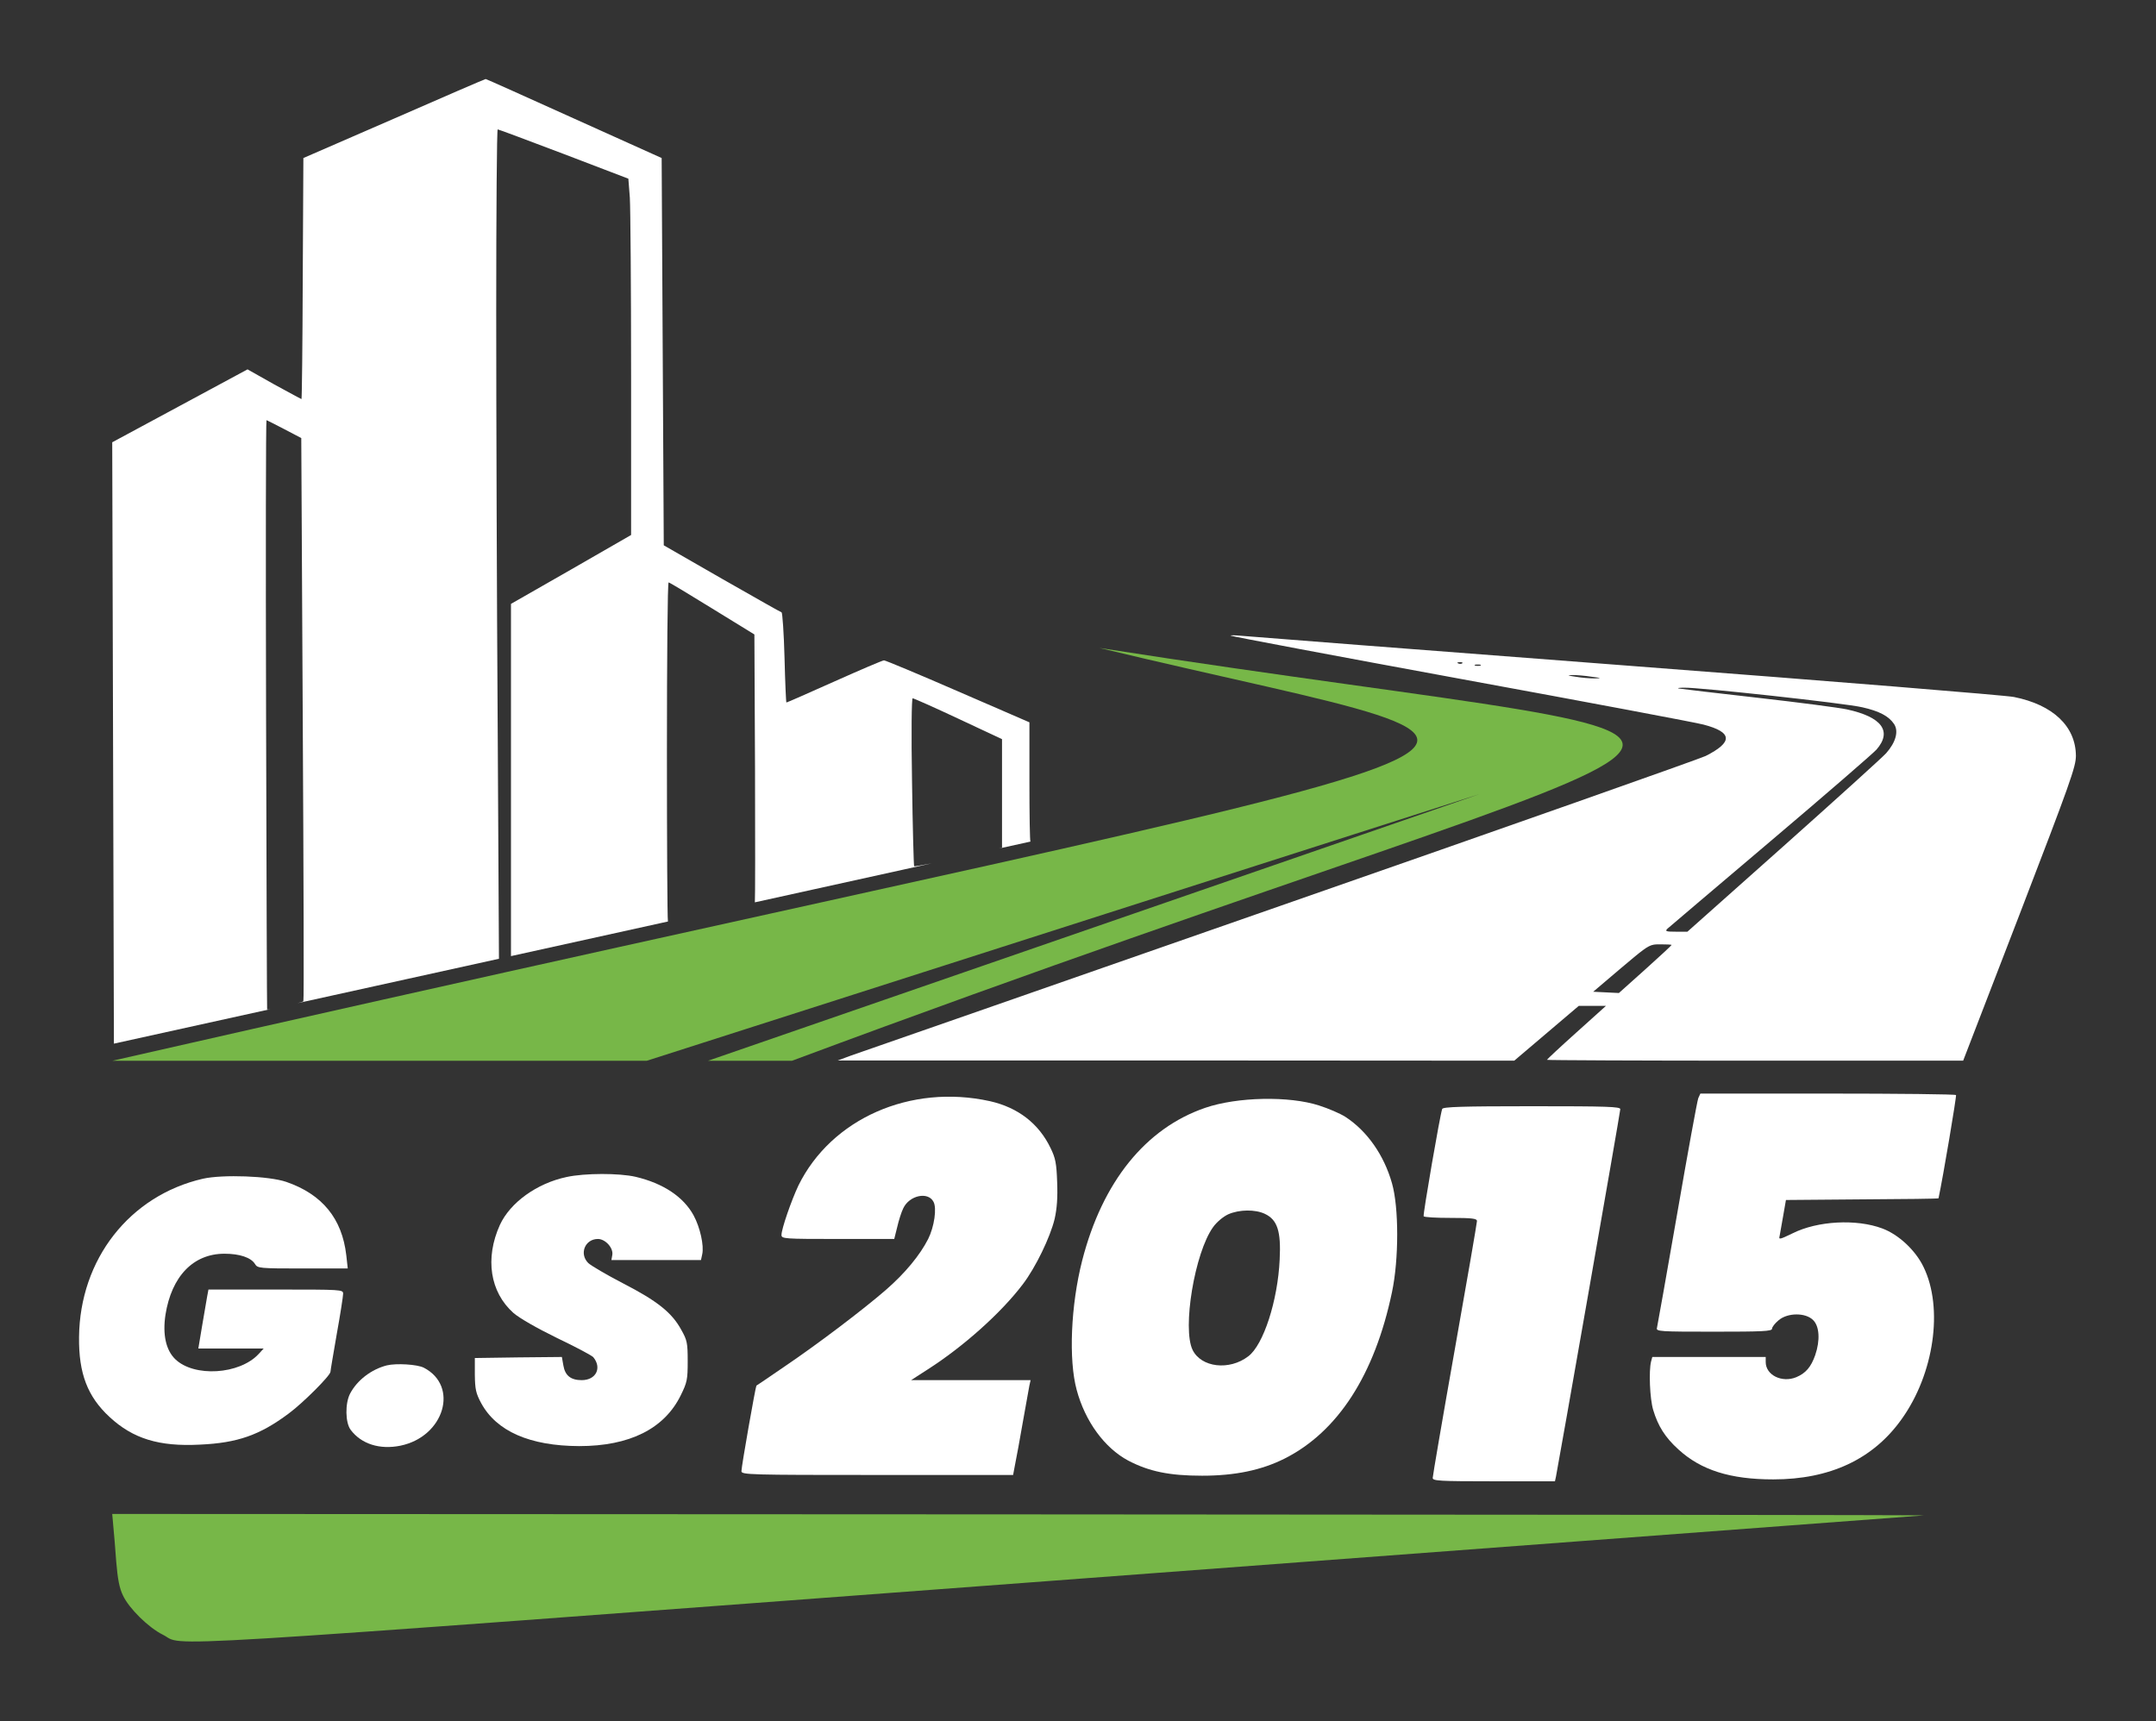
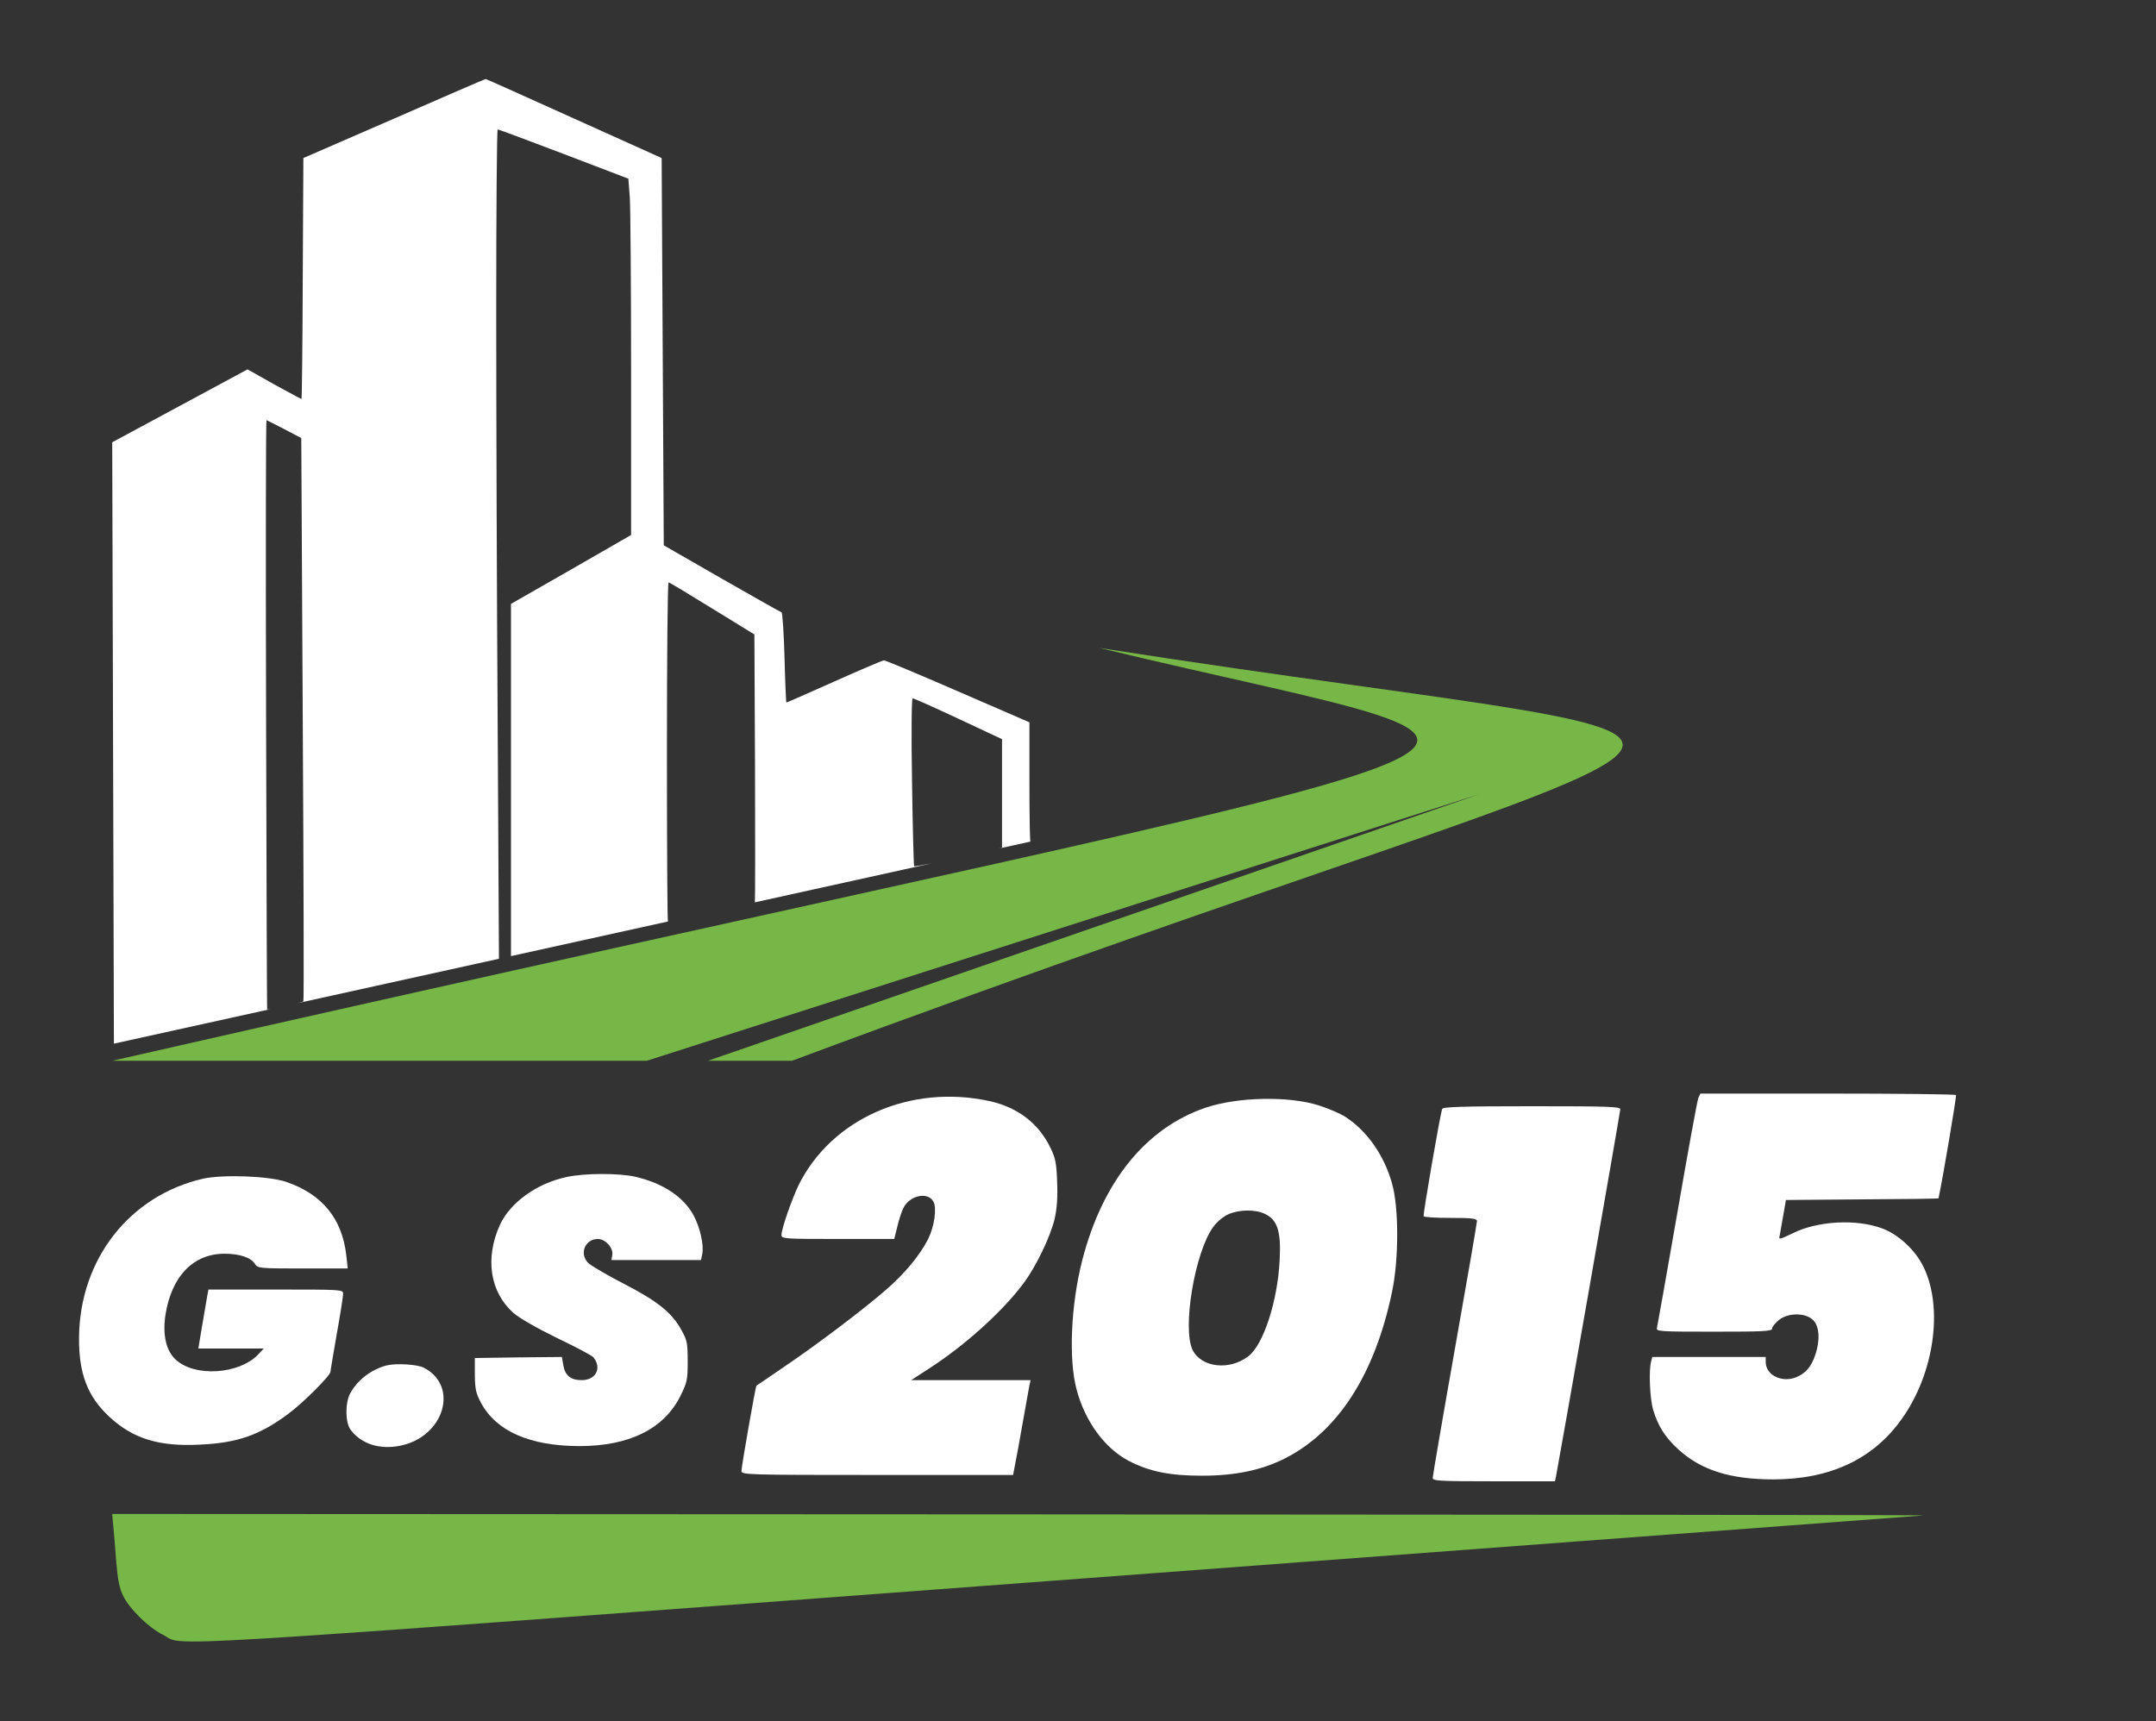
<svg xmlns="http://www.w3.org/2000/svg" width="1364" height="1089" viewBox="0 0 1364 1089" fill="none">
  <rect x="0" y="0" width="1364" height="1089" fill="#333333" stroke="none" />
  <path fill-rule="evenodd" clip-rule="evenodd" d="M418.6 100L363.267 75.067C332.867 61.333 307.667 50 307.267 50C306.867 50 280.867 61.2 249.267 75.067L191.933 100L191.533 176.267C191.4 218.267 191 252.533 190.733 252.533C190.538 252.533 186.324 250.237 180.409 247.014L180.404 247.012L180.402 247.01L180.398 247.008C178.252 245.839 175.883 244.548 173.4 243.2L156.6 233.733L113.8 256.8L71 279.867L71.533 470.133L72.067 660.4L171.042 638.575C169.854 638.779 169.095 638.871 169.001 638.8C168.867 638.667 168.601 554.667 168.334 452.133C168.067 349.733 168.201 265.867 168.601 265.867C169.001 266 174.067 268.533 179.934 271.6L190.601 277.2L191.534 455.067C192.067 552.934 192.334 633.333 191.934 633.6C191.769 633.798 190.317 634.24 188.215 634.788L315.861 606.641L315.667 606.668L314.867 460.001C314.334 379.201 313.934 261.201 313.934 197.468C313.934 133.868 314.334 81.868 314.867 81.868C315.4 81.868 334.2 88.934 356.734 97.468L397.534 113.068L398.467 125.068C398.867 131.601 399.267 182.268 399.267 237.734V338.534L361.267 360.401L323.267 382.134V493.868V605.008L422.57 583.11C422.187 580.773 421.934 533.453 421.934 475.867C421.934 416.801 422.334 368.534 423 368.534C423.534 368.534 435.934 376.001 450.6 385.067L477.267 401.467L477.667 486.267C477.794 531.013 477.8 567.837 477.567 570.983L589.404 546.322C583.058 547.549 578.562 548.317 578.332 548.133C578.065 547.733 577.399 523.599 576.999 494.666C576.465 463.466 576.732 441.866 577.399 441.866C578.065 441.866 590.999 447.599 606.332 454.799L633.932 467.733V501.999V536.399L631.85 536.962L651.933 532.533C651.533 532.533 651.267 515.6 651.267 494.8V457.067L606.067 437.467C581.267 426.667 560.2 417.867 559.267 417.867C558.333 417.867 544.333 423.867 527.933 431.2C511.533 438.533 497.933 444.533 497.533 444.533C497.267 444.533 496.733 431.867 496.333 416.267C495.933 400.667 495 387.733 494.467 387.467C493.833 387.34 478.389 378.544 459.577 367.829L459.559 367.819L459.548 367.813L459.548 367.812L459.535 367.805L456.6 366.133L419.933 345.067L419.267 222.533L418.6 100Z" fill="white" />
  <path d="M667.667 1000.13C966.867 977.732 1214.07 959.198 1217 958.932C1219.93 958.665 963.267 958.398 646.733 958.265L71 957.998L71.667 965.598C72.067 969.865 73 980.132 73.533 988.265C74.467 999.332 75.533 1004.93 77.8 1009.6C81.667 1017.87 94.067 1030 103 1034.4C118.067 1041.87 74.467 1044.53 667.667 1000.13Z" fill="#77B748" />
  <path d="M1226.41 758.267C1229.34 744.533 1237.88 693.733 1237.48 692.933C1237.21 692.4 1200.68 692 1156.28 692H1075.74L1074.41 694.933C1073.74 696.667 1067.74 729.467 1061.08 768C1054.41 806.533 1048.54 839.067 1048.28 840.267C1047.61 842.533 1050.01 842.667 1084.28 842.667C1115.08 842.667 1121.08 842.4 1121.08 840.8C1121.08 839.733 1122.94 837.333 1125.21 835.467C1130.94 830.533 1142.41 830.533 1147.08 835.333C1151.08 839.2 1151.61 848.133 1148.41 857.467C1145.74 865.067 1142.41 868.933 1136.41 871.467C1127.34 875.2 1117.08 870.133 1117.08 861.867V858.667H1045.34L1044.54 861.6C1043.08 867.467 1043.74 884.933 1045.88 892.133C1048.94 902.4 1053.48 909.6 1061.88 917.2C1076.14 930.267 1094.68 936.133 1121.88 936.133C1157.74 936.133 1185.08 923.333 1203.08 898C1223.61 869.333 1229.61 827.733 1216.94 801.733C1211.88 791.2 1201.21 781.2 1190.81 777.333C1174.41 771.2 1149.88 772.533 1134.14 780.4C1125.88 784.4 1125.21 784.533 1125.88 782.133C1126.14 780.533 1127.21 774.8 1128.14 769.333L1129.88 759.333L1178.14 758.933C1204.68 758.8 1226.41 758.533 1226.41 758.267Z" fill="white" />
  <path d="M664.676 726.533C657.209 710.933 644.009 700.8 626.276 696.8C576.009 685.733 525.876 707.867 505.076 750.267C500.676 759.6 494.409 777.6 494.409 781.467C494.409 783.867 496.142 784 530.142 784H565.742L567.609 776.533C568.542 772.4 570.276 766.933 571.476 764.533C575.342 756.4 587.076 753.867 590.542 760.4C592.809 764.4 591.076 776.267 587.209 784C582.009 794.267 572.542 805.733 560.409 816.267C546.276 828.533 517.876 850.133 496.409 864.667C486.942 871.2 478.809 876.667 478.542 876.8C478.009 877.333 469.076 927.867 469.076 930.933C469.076 933.2 474.009 933.333 554.942 933.333H640.942L642.276 926.267C643.076 922.533 645.209 910.667 647.076 900C648.942 889.333 650.809 879.067 651.209 876.933L652.009 873.333H576.409L586.942 866.533C609.476 852.133 633.476 830.667 647.076 812.667C655.209 802 664.409 782.933 667.209 771.333C668.676 764.8 669.209 757.867 668.809 748C668.409 736.133 667.742 732.8 664.676 726.533Z" fill="white" />
  <path d="M984.409 934.267C985.742 928 1025.08 703.733 1025.08 701.867C1025.08 700.267 1017.08 700 969.076 700C925.076 700 912.809 700.4 912.409 701.733C911.076 705.2 900.142 768.667 900.676 769.6C900.942 770.267 908.676 770.667 917.876 770.667C931.476 770.667 934.409 771.067 934.409 772.667C934.409 773.733 928.142 810.267 920.409 853.733C912.676 897.333 906.409 934 906.409 935.2C906.409 937.067 910.276 937.333 945.076 937.333H983.742L984.409 934.267Z" fill="white" />
  <path d="M438.809 769.067C432.409 757.333 419.609 748.8 402.142 744.667C391.742 742.267 370.009 742.267 358.409 744.8C339.609 748.8 322.809 760.933 316.276 775.067C306.676 796.267 310.009 817.6 324.809 830.8C328.676 834.133 339.342 840.267 352.409 846.667C364.142 852.267 374.409 857.733 375.342 858.8C380.942 865.6 377.076 873.333 368.009 873.333C361.076 873.333 357.476 870.4 356.409 864L355.476 858.667L328.009 858.933L300.409 859.333V870C300.542 879.2 301.076 881.6 304.409 887.867C314.142 905.733 335.209 914.933 366.409 915.067C398.276 915.067 420.276 904.133 430.676 882.933C434.676 874.8 435.076 873.067 435.076 861.333C435.076 849.733 434.676 848 431.076 841.6C425.076 830.533 415.742 823.2 394.276 812.133C383.742 806.667 373.742 800.8 372.142 799.2C366.276 793.333 370.142 784 378.276 784C383.076 784 388.276 789.867 387.342 794.267L386.809 797.333H443.476L444.276 793.6C445.476 788.267 442.942 776.667 438.809 769.067Z" fill="white" />
  <path d="M219.076 794.267C216.409 771.067 203.876 755.733 181.076 747.867C170.142 744.133 141.076 743.067 128.409 745.867C82.009 756.533 50.542 796.8 50.009 846C49.742 869.067 55.342 883.733 69.342 896.667C84.142 910.4 100.676 915.467 126.409 914.133C150.276 913.067 164.276 908.133 182.542 894.533C191.742 887.733 209.076 870.4 209.076 868C209.076 867.2 210.942 856.4 213.076 844C215.342 831.6 217.076 820.133 217.076 818.667C217.076 816 216.276 816 174.409 816H131.876L131.076 820.267C130.676 822.667 129.209 831.067 127.876 838.933L125.476 853.333H166.809L163.609 856.8C151.476 869.867 122.676 871.6 110.809 860C104.942 854.267 102.809 844.4 104.676 832C108.542 807.6 122.276 793.333 142.009 793.333C151.609 793.333 158.809 795.733 161.342 799.867C162.942 802.533 164.142 802.667 191.476 802.667H220.009L219.076 794.267Z" fill="white" />
  <path d="M253.342 914.8C281.076 909.067 290.542 877.067 268.142 865.467C264.009 863.333 250.676 862.533 244.676 864C234.809 866.533 225.876 873.467 221.476 881.867C218.276 888 218.409 900.267 221.876 904.8C228.542 913.733 240.276 917.467 253.342 914.8Z" fill="white" />
  <path fill-rule="evenodd" clip-rule="evenodd" d="M834.507 699.533C840.374 701.4 847.841 704.6 851.174 706.733C864.907 715.667 875.574 730.867 880.641 748.733C885.041 764.067 885.041 796.867 880.641 817.667C869.707 869.8 846.507 905.933 812.641 923C797.974 930.333 781.307 933.8 760.507 933.8C739.841 933.8 726.907 931.133 713.707 924.2C698.774 916.2 686.507 899.4 681.174 879.533C675.974 860.467 677.441 825.933 684.641 797.667C697.441 747.8 724.774 713.933 762.507 701C782.774 694.067 815.574 693.4 834.507 699.533ZM767.454 776.518C769.721 773.318 773.854 769.852 777.054 768.385C783.987 765.318 794.121 765.185 800.254 768.118C808.121 771.852 810.521 779.052 809.587 797.052C808.387 823.052 799.321 851.052 789.721 858.252C777.721 867.452 759.987 865.318 754.521 854.252C747.854 840.652 755.854 792.652 767.454 776.518Z" fill="white" />
  <path d="M695.5 410C1016.75 487.5 1047.88 448.751 71 671.25H409.125L936 502.5L447.875 671.25H501C1148.5 430 1179 485.5 695.5 410Z" fill="#77B748" />
-   <path fill-rule="evenodd" clip-rule="evenodd" d="M1029.33 421.175C1158.8 431.042 1268.93 439.975 1274.13 441.042C1298.8 445.975 1313.2 459.575 1313.33 478.242C1313.33 485.175 1309.73 495.308 1277.73 578.508L1242 671.175H1110.4C1037.87 671.175 978.667 670.908 978.667 670.642C978.667 670.375 987.067 662.508 997.333 653.308L1016 636.508H1007.47H998.8L978.4 653.842L958 671.175L744 671.042H530L538.667 667.842C543.467 666.242 665.333 623.708 809.733 573.308C954 523.042 1075.2 480.242 1079.07 478.375C1096.53 469.575 1096.13 463.308 1077.73 458.508C1073.47 457.308 1004.67 444.375 924.667 429.708C844.8 415.042 779.067 402.642 778.667 402.242C778.267 401.842 781.6 401.975 786 402.375C790.4 402.775 899.867 411.308 1029.33 421.175ZM925.136 419.692C924.736 420.092 923.536 420.225 922.603 419.825C921.536 419.425 921.936 419.025 923.403 419.025C924.869 418.892 925.669 419.292 925.136 419.692ZM933.27 421.16C934.07 421.426 935.67 421.426 936.604 421.16C937.404 420.76 936.737 420.493 934.87 420.493C933.004 420.493 932.337 420.76 933.27 421.16ZM1008.87 429.291C1005.94 429.291 1000.6 428.891 996.87 428.225C991.537 427.425 991.137 427.291 994.87 427.158C997.403 427.158 1002.87 427.558 1006.87 428.225C1013.27 429.025 1013.54 429.158 1008.87 429.291ZM1062.2 435.692C1063.67 435.959 1086.2 438.626 1112.2 441.559C1138.2 444.492 1163.54 447.826 1168.47 448.892C1190.6 453.692 1197.27 462.759 1187.14 474.359C1185.14 476.626 1155 502.759 1120.2 532.226C1085.4 561.692 1055.94 586.759 1054.87 587.692C1053.27 589.292 1054.07 589.559 1060.2 589.559H1067.54L1128.2 535.559C1161.54 505.826 1190.87 479.292 1193.27 476.626C1199.4 469.692 1201.27 462.759 1198.34 458.226C1195 453.159 1188.87 449.959 1178.2 447.559C1167.67 445.026 1074.74 434.892 1065.54 435.159C1062.2 435.159 1060.74 435.426 1062.2 435.692ZM1007.94 627.56L1025.67 612.493C1038.87 601.374 1042.25 598.534 1046.03 597.809C1047.32 597.56 1048.67 597.56 1050.47 597.56C1054.34 597.56 1057.54 597.693 1057.54 597.96C1057.54 598.226 1050.07 605.16 1040.87 613.426L1024.2 628.36L1016.07 627.96L1007.94 627.56Z" fill="white" />
</svg>